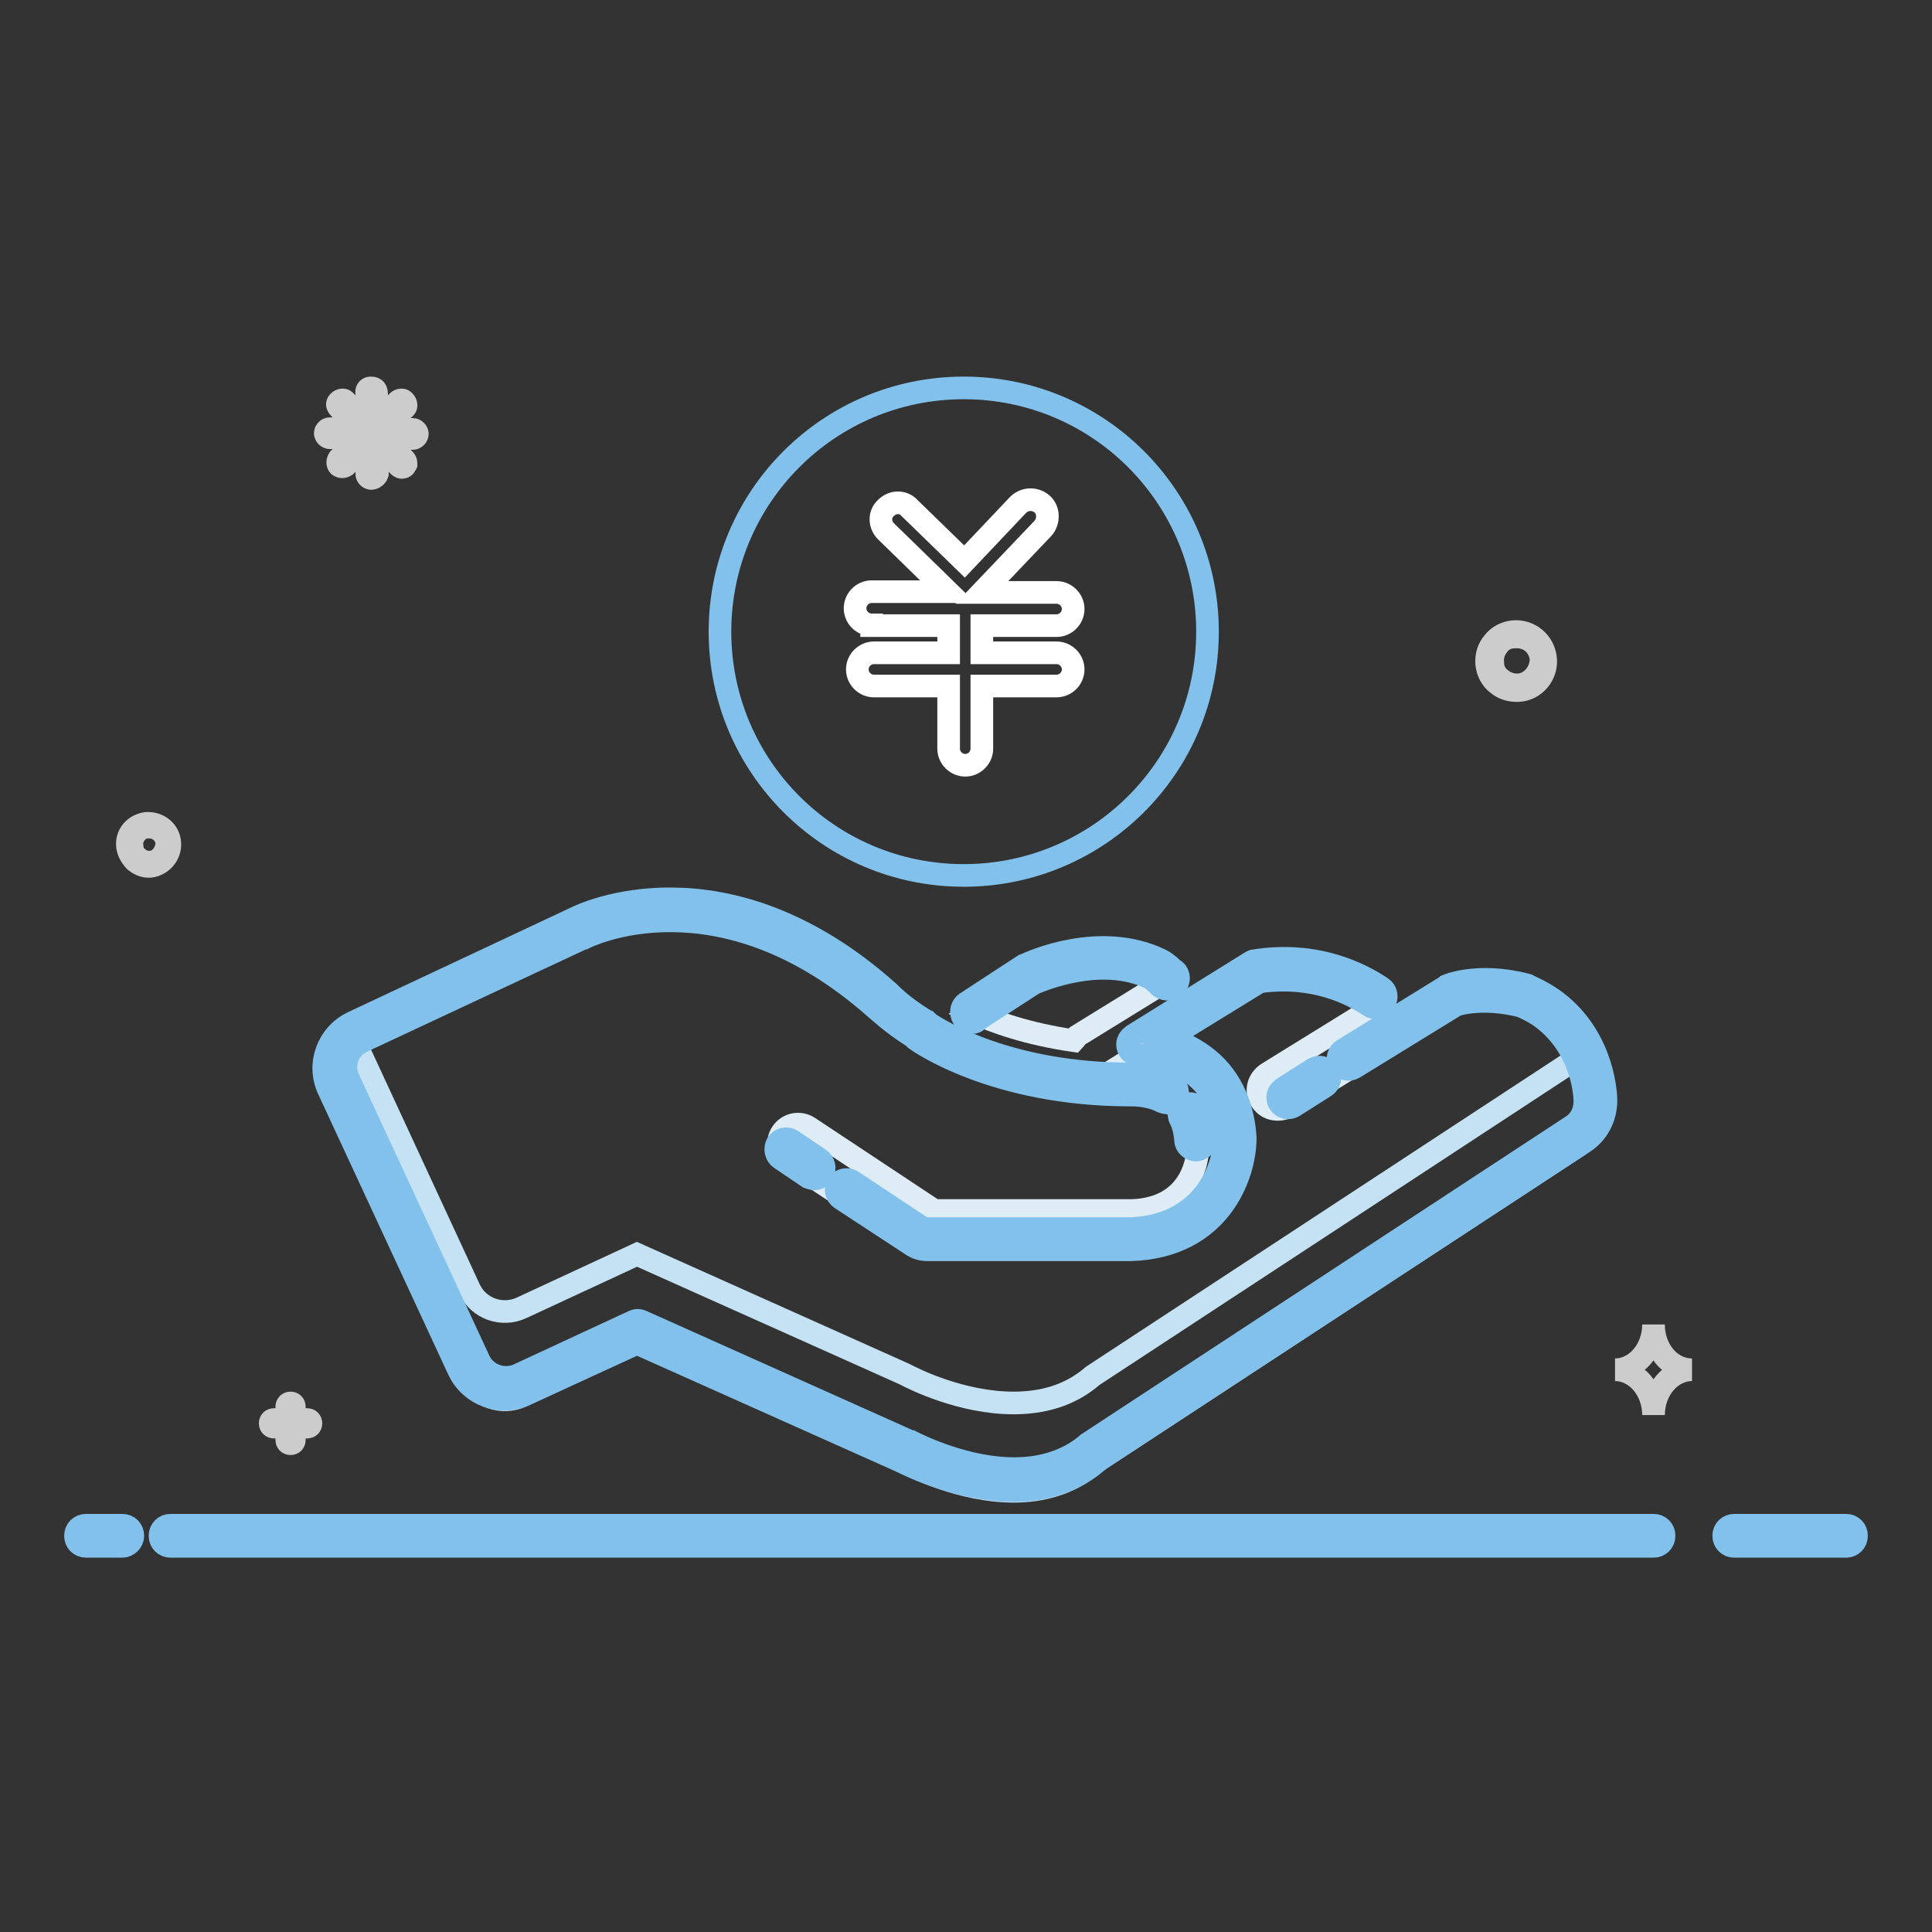
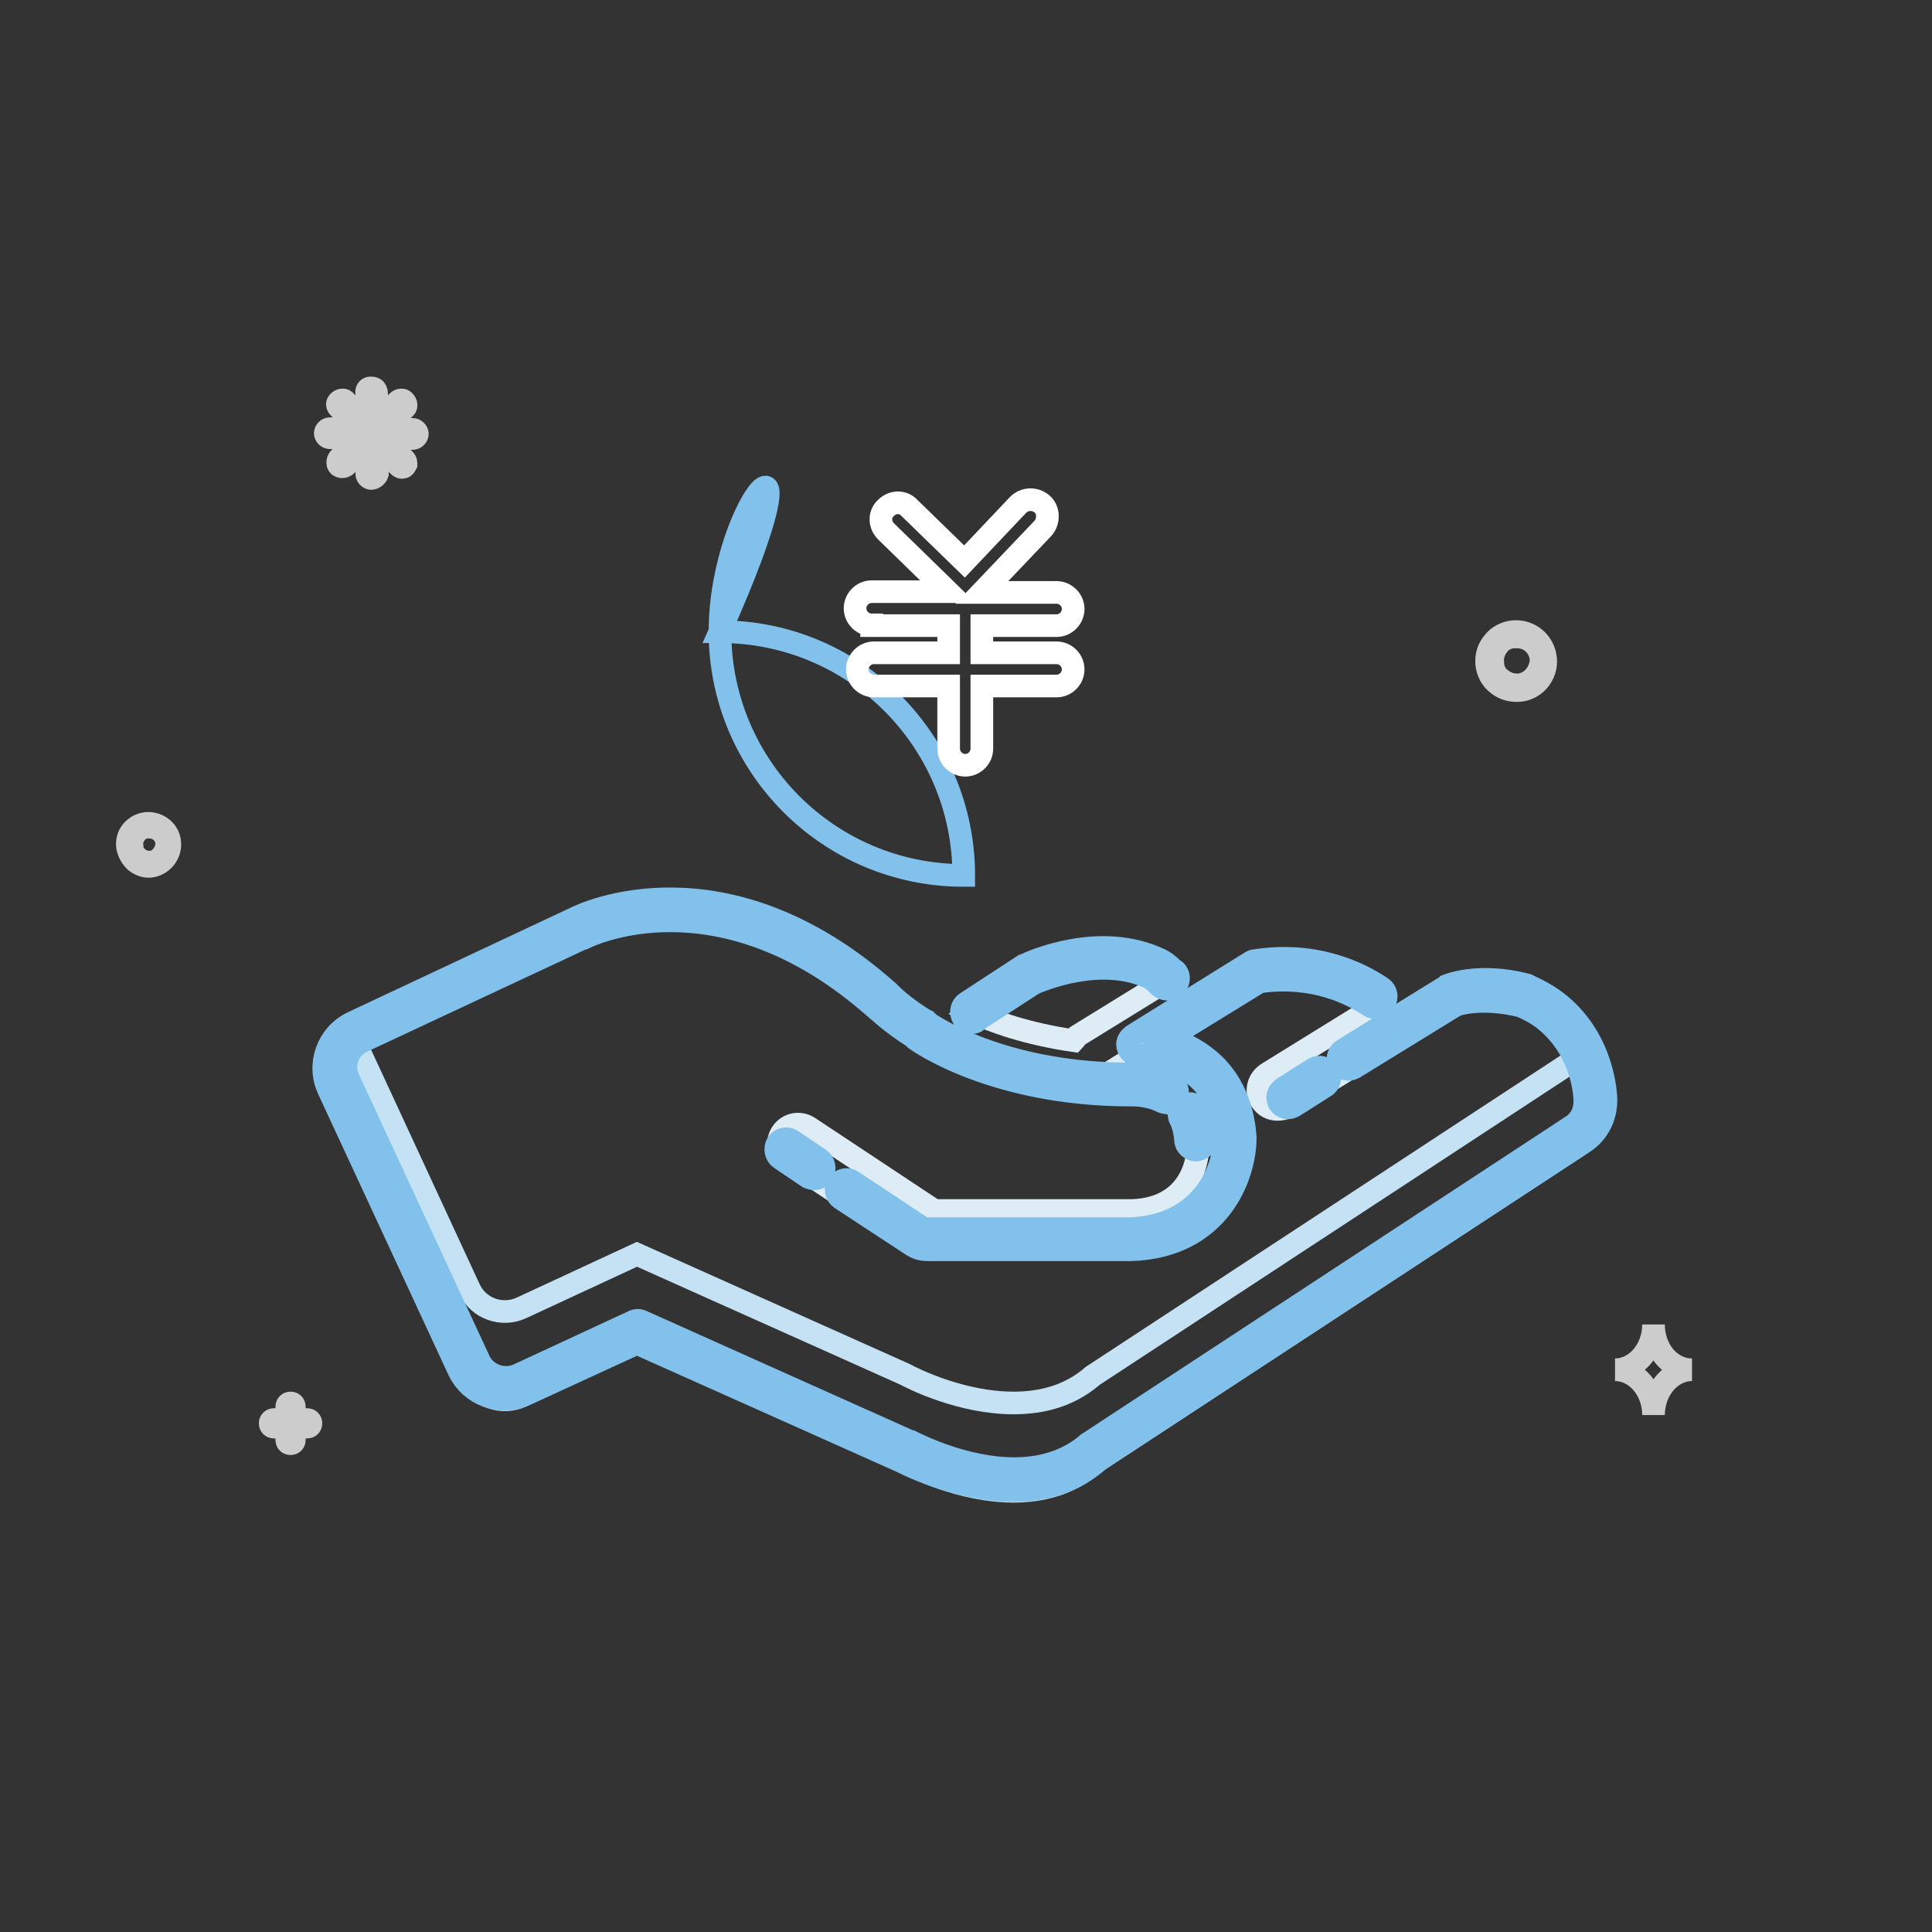
<svg xmlns="http://www.w3.org/2000/svg" version="1.1" x="0px" y="0px" viewBox="0 0 256 256" enable-background="new 0 0 256 256" xml:space="preserve">
  <rect x="0" y="0" width="256" height="256" fill="#333333" stroke="none" />
  <g>
-     <path stroke-width="3" fill-opacity="0" stroke="#81c1eb" d="M95.4,83.7c0,17.8,14.4,32.3,32.3,32.3c17.8,0,32.3-14.4,32.3-32.3c0-17.8-14.4-32.3-32.3-32.3 C109.8,51.4,95.4,65.9,95.4,83.7z" />
-     <path stroke-width="3" fill-opacity="0" stroke="#81c1eb" d="M244.6,204.9h-14.8c-0.8,0-1.4-0.6-1.4-1.4s0.6-1.4,1.4-1.4h14.8c0.8,0,1.4,0.6,1.4,1.4 S245.4,204.9,244.6,204.9z M219.1,204.9H22.6c-0.8,0-1.4-0.6-1.4-1.4s0.6-1.4,1.4-1.4l0,0h196.5c0.8,0,1.4,0.6,1.4,1.4 S219.9,204.9,219.1,204.9z M16.2,204.9h-4.8c-0.8,0-1.4-0.6-1.4-1.4s0.6-1.4,1.4-1.4h4.8c0.8,0,1.4,0.6,1.4,1.4 S16.9,204.9,16.2,204.9z" />
+     <path stroke-width="3" fill-opacity="0" stroke="#81c1eb" d="M95.4,83.7c0,17.8,14.4,32.3,32.3,32.3c0-17.8-14.4-32.3-32.3-32.3 C109.8,51.4,95.4,65.9,95.4,83.7z" />
    <path stroke-width="3" fill-opacity="0" stroke="#cccccc" d="M22.5,111.7c-0.1-1.6-1.5-2.7-3.1-2.6c-0.7,0.1-1.4,0.4-1.9,1c-0.5,0.6-0.7,1.3-0.6,2.1 c0.1,0.7,0.5,1.4,1,1.9c0.5,0.4,1.1,0.7,1.8,0.7h0.2C21.5,114.6,22.6,113.2,22.5,111.7L22.5,111.7z M20.8,114 c-0.8,0.4-1.8,0.3-2.5-0.3c-0.5-0.4-0.8-0.9-0.8-1.6c-0.1-0.6,0.1-1.2,0.5-1.7c0.4-0.5,0.9-0.8,1.6-0.8h0.2c1.2,0,2.2,0.9,2.3,2.1 C22.1,112.6,21.6,113.5,20.8,114z M204.8,87.3c-0.2-2.2-2.1-3.8-4.3-3.6c-1,0.1-2,0.6-2.6,1.4c-0.7,0.8-1,1.8-0.9,2.9 c0.1,1,0.6,2,1.4,2.6c0.7,0.6,1.6,0.9,2.5,0.9h0.3C203.4,91.4,205,89.4,204.8,87.3L204.8,87.3z M202.4,90.4 c-1.1,0.6-2.5,0.4-3.5-0.4c-0.7-0.5-1.1-1.3-1.1-2.2c-0.1-0.8,0.2-1.7,0.7-2.3c0.5-0.7,1.3-1.1,2.2-1.1h0.3c1.7,0,3,1.2,3.2,2.9 C204.2,88.6,203.5,89.8,202.4,90.4L202.4,90.4z M49.2,63.4c-0.3,0-0.6-0.3-0.6-0.6v-3.9l-2.8,2.8c-0.3,0.2-0.6,0.2-0.9,0 c-0.2-0.2-0.2-0.6,0-0.9l2.8-2.8h-4c-0.3,0-0.6-0.3-0.6-0.6c0-0.3,0.3-0.6,0.6-0.6h4L44.9,54c-0.1-0.1-0.2-0.3-0.2-0.4 c0-0.2,0.1-0.3,0.2-0.4c0.2-0.2,0.6-0.3,0.8-0.1c0,0,0,0,0.1,0.1l2.8,2.8v-3.9c-0.1-0.3,0.1-0.7,0.5-0.7c0.2,0,0.3,0,0.5,0.1 c0.2,0.1,0.3,0.4,0.3,0.6v3.9l2.8-2.8c0.2-0.2,0.6-0.3,0.8-0.1c0,0,0,0,0.1,0.1c0.2,0.2,0.3,0.6,0.1,0.8c0,0,0,0-0.1,0.1l-2.8,2.8 h3.9c0.3,0,0.6,0.3,0.6,0.6c0,0.3-0.3,0.6-0.6,0.6h-3.9l2.8,2.8c0.2,0.2,0.2,0.4,0.2,0.6c-0.1,0.2-0.2,0.4-0.4,0.4 c-0.2,0.1-0.4,0-0.6-0.2l-2.8-2.8v3.9C49.9,63.1,49.5,63.4,49.2,63.4L49.2,63.4L49.2,63.4z M40.7,188.1H39v-1.7 c0-0.3-0.2-0.5-0.5-0.5c-0.3,0-0.5,0.2-0.5,0.5l0,0v1.7h-1.7c-0.3,0-0.5,0.2-0.5,0.5s0.2,0.5,0.5,0.5H38v1.7c0,0.3,0.2,0.5,0.5,0.5 c0,0,0,0,0,0l0,0c0.3,0,0.5-0.2,0.5-0.5v-1.7h1.7c0.3,0,0.5-0.2,0.5-0.5C41.2,188.3,41,188.1,40.7,188.1z M219.1,175.5 c0,3.3-2.3,6-5.1,6c2.8,0,5.1,2.7,5.1,6c0-3.3,2.3-6,5.1-6C221.3,181.5,219.1,178.8,219.1,175.5z" />
    <path stroke-width="3" fill-opacity="0" stroke="#deedf5" d="M136.3,129.2l-7.5,4.9c2.9,1.3,7.3,2.9,13.5,3.8c0.2-0.2,0.2-0.4,0.4-0.6l12-7.4c-0.6-0.5-1.1-1-1.8-1.4 C146.2,125.3,138.1,128.4,136.3,129.2z" />
    <path stroke-width="3" fill-opacity="0" stroke="#deedf5" d="M205.9,135.7c-1.2-1-2.5-1.7-4-2.4c-5.8-1.5-9.6-0.1-9.7,0l-21.5,13.3c-0.4,0.3-0.9,0.4-1.4,0.4 c-0.9,0-1.7-0.4-2.2-1.2c-0.8-1.2-0.4-2.8,0.9-3.6l14.4-8.9c-3.6-2.5-9.1-4.4-15.9-3.3l-15.6,9.7c4.6,0.1,12.2,2.9,12.8,12.5 c-0.1,4.6-3.2,13-13.8,13.3h-27c-0.5,0-1-0.2-1.4-0.4l-17.2-11.4c-1.2-0.8-1.5-2.4-0.7-3.6c0.8-1.2,2.4-1.5,3.6-0.7l16.6,11h26.2 c8.4-0.3,8.7-7.7,8.7-8c-0.5-7.5-7.8-7.5-8.6-7.4h0c-17.7,0-27.3-6.8-27.7-7.1c-0.1,0,0-0.1-0.1-0.2c-3-1.8-4.7-3.5-5-3.8 c-21.3-19-39.6-9.9-40.2-9.6L47.5,138c-2.6,1.2-3.7,4.3-2.5,6.9l17.3,37.3c1.2,2.6,4.3,3.8,6.9,2.5l15.3-7.1l35.5,15.9 c1,0.5,7.5,3.8,14.4,3.8c3.6,0,7.4-0.9,10.5-3.6l64.2-42.1c1.5-1,2.4-2.7,2.4-4.4C211.4,146.5,211.1,140.1,205.9,135.7z" />
    <path stroke-width="3" fill-opacity="0" stroke="#81c1eb" d="M128.8,135.5c-0.8,0-1.4-0.6-1.4-1.4c0-0.5,0.2-0.9,0.6-1.2l7.5-4.9c0.1,0,0.1-0.1,0.2-0.1 c1-0.5,10-4.5,17.9-0.8c0.7,0.3,1.3,0.8,1.7,1.2c0.1,0.1,0.2,0.2,0.4,0.3c0.6,0.5,0.6,1.4,0.1,2c-0.5,0.6-1.4,0.6-2,0.2 c-0.1-0.1-0.3-0.2-0.4-0.4c-0.4-0.3-0.7-0.6-1-0.8c-6.5-3.1-14.4,0.3-15.4,0.7l-7.4,4.8C129.4,135.4,129.1,135.5,128.8,135.5 L128.8,135.5z" />
    <path stroke-width="3" fill-opacity="0" stroke="#ffffff" d="M115.5,82.8c-1.2,0-2.2-1-2.2-2.2c0,0,0,0,0,0c0-1.2,1-2.2,2.2-2.2h10.1l-8.2-8c-0.9-0.9-0.9-2.3,0-3.1 c0.9-0.9,2.3-0.9,3.1,0l7.3,7.1l7.1-7.5c0.9-0.9,2.3-0.9,3.2-0.1c0.9,0.8,0.9,2.3,0.1,3.2l-8.1,8.5h9.9c1.2,0,2.2,1,2.2,2.2 c0,1.2-1,2.2-2.2,2.2h-9.9v3.6h9.9c1.2,0,2.2,1,2.2,2.2c0,1.2-1,2.2-2.2,2.2h-9.9v8.3c0,1.2-1,2.2-2.2,2.2c-1.2,0-2.2-1-2.2-2.2 c0,0,0,0,0,0v-8.3h-9.9c-1.2,0-2.2-1-2.2-2.2c0,0,0,0,0,0c0-1.2,1-2.2,2.2-2.2h9.9v-3.6H115.5L115.5,82.8z" />
    <path stroke-width="3" fill-opacity="0" stroke="#c5e2f4" d="M209,140.2l-64.2,42.1c-3.1,2.7-6.8,3.6-10.5,3.6c-6.9,0-13.3-3.2-14.4-3.8l-35.5-15.9l-15.3,7.1 c-2.6,1.2-5.7,0.1-6.9-2.5l-15-32.4c-2.4,1.3-3.4,4.3-2.3,6.8l17.3,37.3c1.2,2.6,4.3,3.7,6.9,2.5l15.3-7.1l35.5,15.9 c1,0.5,7.5,3.8,14.4,3.8c3.6,0,7.4-0.9,10.5-3.6l64.2-42.1c1.5-1,2.4-2.7,2.4-4.4c0-0.5-0.1-3.9-2.1-7.4 C209.2,140.1,209.1,140.2,209,140.2L209,140.2z" />
    <path stroke-width="3" fill-opacity="0" stroke="#81c1eb" d="M134.3,197.5c-7,0-13.6-3.2-15-3.9l-34.9-15.6l-14.8,6.8c-3.3,1.5-7.2,0.1-8.8-3.2l-17.3-37.3 c-1.5-3.3-0.1-7.2,3.2-8.8l29.4-13.8c1.1-0.6,20-9.6,41.7,9.8c0,0,0.1,0.1,0.1,0.1c0.1,0.1,1.6,1.7,4.7,3.6c0.1,0,0.1,0.1,0.2,0.1 c0.1,0.1,0.2,0.2,0.3,0.3c1.5,1,10.7,6.7,26.6,6.7c0.8-0.1,3.3,0,5.6,1.2c0.7,0.4,0.9,1.2,0.6,1.9c-0.4,0.7-1.2,0.9-1.9,0.6l0,0 c-1.7-0.9-3.7-0.9-4-0.9c-0.1,0-0.1,0-0.2,0c-18.1,0-28.1-7.1-28.5-7.4c-0.1-0.1-0.2-0.2-0.3-0.3c-3-1.9-4.6-3.5-5-3.8 c-20.8-18.4-38.4-9.4-38.6-9.3c0,0,0,0-0.1,0L48,138c-1.9,0.9-2.7,3.1-1.8,5l17.3,37.3c0.9,1.9,3.2,2.7,5.1,1.9l15.3-7.1 c0.4-0.2,0.8-0.2,1.2,0l35.5,15.9c0,0,0,0,0.1,0c1.2,0.6,7.3,3.6,13.7,3.6c3.8,0,7.1-1.1,9.6-3.2c0,0,0.1-0.1,0.1-0.1l64.2-42.1 c1.1-0.7,1.7-1.9,1.7-3.3c0-0.6-0.2-6.4-5-10.5c-0.9-0.8-2.1-1.5-3.5-2.1c-4.9-1.2-8.1-0.3-8.6-0.1l-13.5,8.3 c-0.7,0.4-1.5,0.2-1.9-0.5c-0.4-0.7-0.2-1.5,0.5-1.9l13.6-8.4c0,0,0.1-0.1,0.1-0.1c0,0,4.1-1.8,10.6-0.1c0.1,0,0.1,0,0.2,0.1 c1.8,0.8,3.1,1.6,4.3,2.6c5.7,4.8,6,11.8,6,12.6c0,2.3-1.1,4.4-3,5.6l-64.1,42C142.6,196.2,138.8,197.5,134.3,197.5z M149.9,165.6 h-27c-0.8,0-1.5-0.2-2.2-0.7l-9.3-6.1c-0.6-0.4-0.8-1.3-0.4-1.9l0,0c0.4-0.6,1.3-0.8,1.9-0.4c0,0,0,0,0,0l9.2,6.1 c0.1,0.1,0.4,0.2,0.7,0.2h27c9.5-0.4,12.3-7.6,12.5-11.9c-0.7-10.5-10.4-11.1-11.5-11.1c-0.8,0-1.4-0.7-1.4-1.4 c0-0.5,0.3-0.9,0.7-1.2l15.6-9.7c0.2-0.1,0.3-0.2,0.5-0.2c8.2-1.3,14.1,1.7,16.9,3.6c0.6,0.4,0.8,1.3,0.3,2 c-0.4,0.6-1.3,0.8-1.9,0.4c-2.4-1.6-7.4-4.2-14.6-3.2l-12.2,7.5c1.5,0.4,3.2,1.1,4.8,2.3c3.3,2.4,5.2,6.2,5.5,10.8c0,0,0,0.1,0,0.1 C165,155.8,161.6,165.2,149.9,165.6C149.9,165.6,149.9,165.6,149.9,165.6L149.9,165.6z M107.9,156.2c-0.3,0-0.5-0.1-0.8-0.2 l-3.7-2.5c-0.6-0.4-0.8-1.3-0.4-2c0.4-0.6,1.3-0.8,1.9-0.4l3.7,2.5c0.6,0.4,0.8,1.3,0.4,1.9C108.8,156,108.3,156.2,107.9,156.2z  M158.5,152.4c-0.7,0-1.4-0.6-1.4-1.3c-0.1-1.1-0.3-2-0.7-2.8c-0.4-0.7-0.1-1.5,0.6-1.9c0.7-0.4,1.5-0.1,1.9,0.6 c0.6,1.1,0.9,2.5,1,3.9C159.9,151.7,159.3,152.3,158.5,152.4C158.5,152.4,158.5,152.4,158.5,152.4L158.5,152.4z M170.7,146.8 c-0.8,0-1.4-0.6-1.4-1.4c0-0.5,0.3-0.9,0.7-1.2l4.1-2.6c0.7-0.4,1.5-0.2,1.9,0.5c0.4,0.7,0.2,1.5-0.5,1.9l-4.1,2.6 C171.2,146.7,170.9,146.8,170.7,146.8L170.7,146.8z" />
  </g>
</svg>